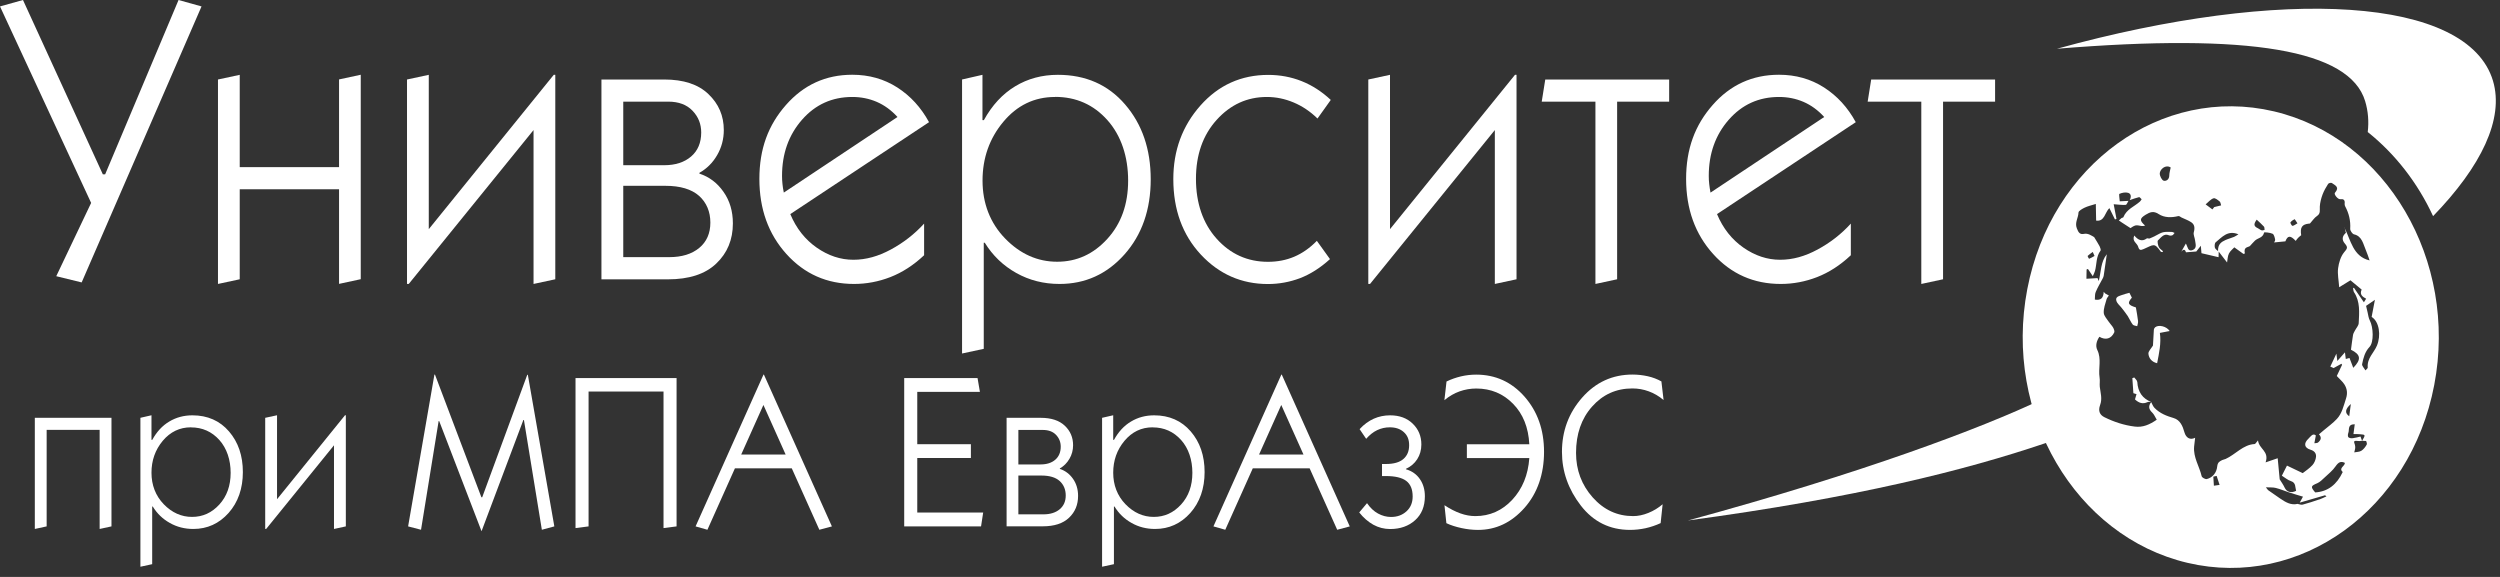
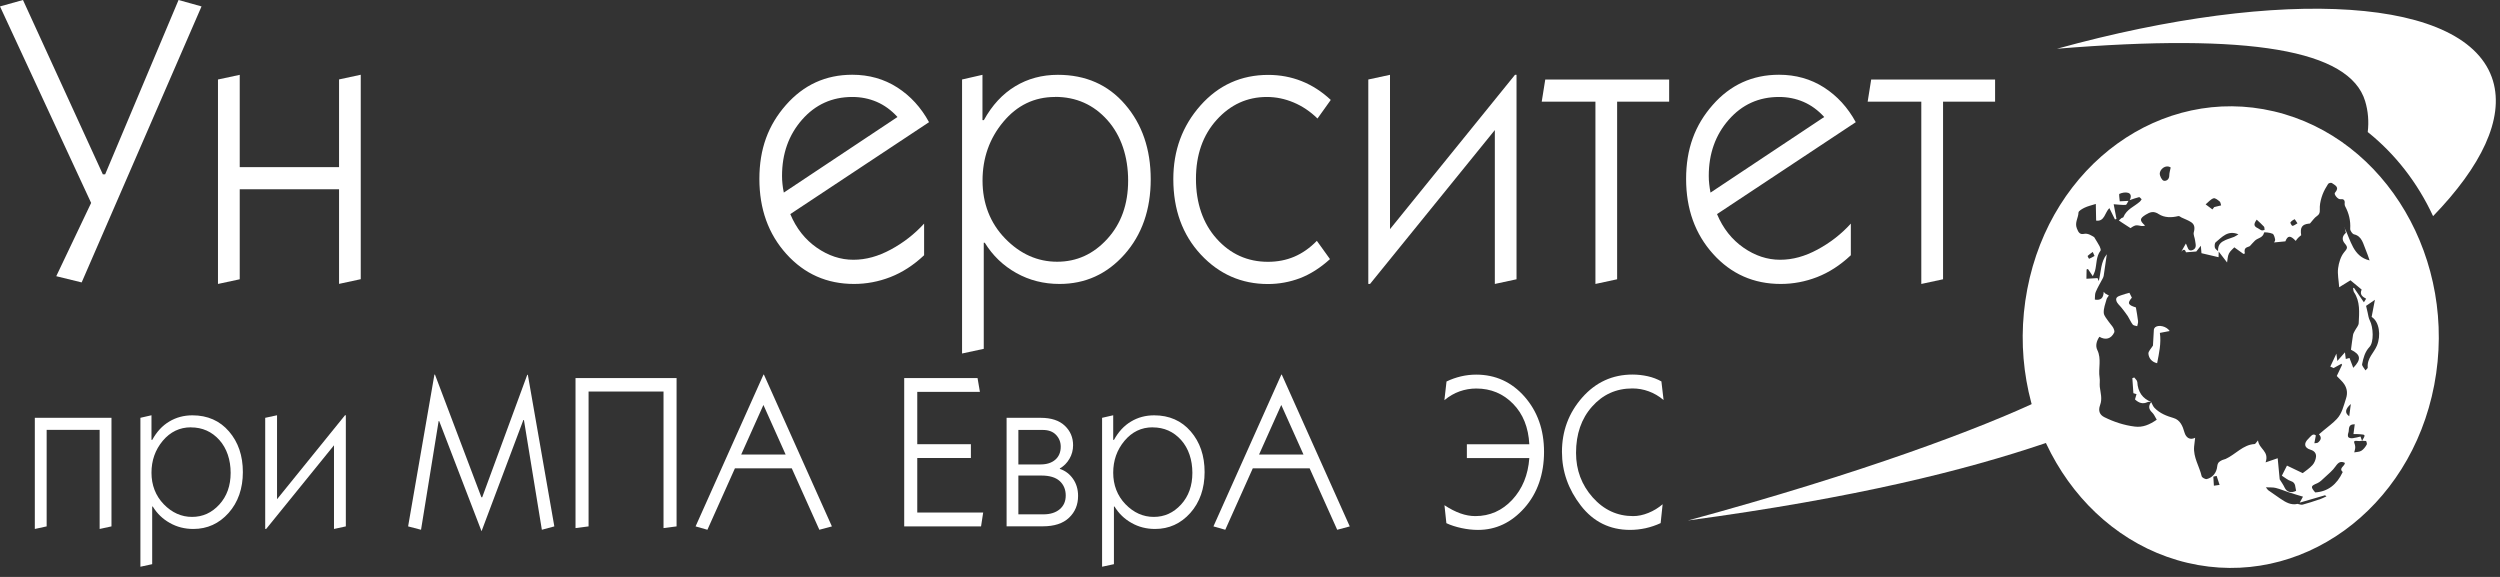
<svg xmlns="http://www.w3.org/2000/svg" width="221" height="51" viewBox="0 0 221 51" fill="none">
  <rect x="0" y="0" width="221" height="51" fill="#333333" stroke="none" />
  <path d="M180.501 35.307C175.229 37.82 164.678 41.812 149.211 46.01C164.101 44.002 173.718 41.573 180.812 39.176C181.174 39.054 181.531 38.905 181.887 38.769C181.338 37.671 180.869 36.522 180.501 35.307Z" fill="white" />
  <path d="M220.379 7.144C218.156 -0.291 201.812 -1.201 181.836 4.309C198.899 2.907 207.707 4.418 209.076 8.933C209.348 9.831 209.416 10.749 209.308 11.672C211.718 13.597 213.709 16.136 215.084 19.107C219.35 14.702 221.381 10.503 220.379 7.144Z" fill="white" />
-   <path d="M191.21 20.534C190.99 20.586 190.786 20.722 190.577 20.825C190.396 20.916 190.215 21.012 190.022 21.083C189.949 21.109 189.836 21.038 189.779 21.077C189.332 21.4 188.987 21.2 188.67 20.819C188.444 21.329 188.913 21.484 189.01 21.8C189.111 22.156 189.242 22.123 189.502 22.014C190.384 21.639 190.43 21.413 191.012 22.246C191.035 22.278 191.114 22.272 191.165 22.285C191.182 22.259 191.193 22.233 191.21 22.207C191.08 22.085 190.91 21.988 190.837 21.833C190.758 21.658 190.69 21.316 190.763 21.251C191.035 21.006 191.278 20.605 191.731 20.799C191.821 20.838 191.946 20.838 192.036 20.799C192.115 20.767 192.172 20.663 192.234 20.593C192.149 20.56 192.065 20.502 191.98 20.502C191.719 20.502 191.454 20.476 191.205 20.534H191.21Z" fill="white" />
  <path d="M190.531 28.912C190.469 28.964 190.407 29.067 190.401 29.158C190.367 29.642 190.345 30.133 190.322 30.547C190.169 30.805 189.898 31.057 189.92 31.27C189.96 31.664 190.203 31.993 190.69 32.11C190.86 31.225 191.063 30.353 190.933 29.429C191.244 29.371 191.499 29.319 191.799 29.261C191.516 28.835 190.82 28.686 190.526 28.925L190.531 28.912Z" fill="white" />
  <path d="M188.93 33.757C188.925 33.621 188.761 33.498 188.67 33.369C188.614 33.389 188.557 33.408 188.5 33.427C188.529 33.873 188.563 34.319 188.591 34.758C188.682 34.784 188.772 34.816 188.868 34.842C188.812 35.029 188.772 35.178 188.732 35.307C189.078 35.63 189.423 35.74 189.83 35.552C189.926 35.507 190.039 35.527 190.152 35.527C189.406 35.23 188.987 34.661 188.936 33.757H188.93Z" fill="white" />
  <path d="M188.455 26.309C188.387 26.174 188.319 26.038 188.24 25.883C187.986 25.96 187.748 26.006 187.527 26.096C187.318 26.18 186.984 26.238 187.086 26.587C187.154 26.832 187.397 27.013 187.561 27.226C187.742 27.465 187.935 27.698 188.099 27.95C188.252 28.189 188.359 28.467 188.529 28.686C188.608 28.79 188.795 28.79 188.93 28.835C188.959 28.686 189.021 28.531 189.004 28.383C188.959 27.976 188.879 27.575 188.812 27.175C188.11 26.962 188.042 26.8 188.455 26.316V26.309Z" fill="white" />
  <path d="M201.014 9.844C191.08 7.506 181.316 14.54 179.211 25.566C177.101 36.586 183.448 47.419 193.383 49.757C203.317 52.095 213.081 45.061 215.186 34.035C217.296 23.015 210.949 12.182 201.014 9.844ZM202.468 19.669C202.559 19.54 202.7 19.443 202.836 19.378C202.864 19.365 202.972 19.566 203.096 19.74C202.904 19.85 202.774 19.96 202.649 19.966C202.593 19.966 202.446 19.695 202.468 19.663V19.669ZM199.493 19.417C199.724 19.637 199.945 19.824 200.137 20.037C200.188 20.095 200.171 20.224 200.188 20.328C200.098 20.341 200.002 20.386 199.923 20.36C199.815 20.328 199.719 20.237 199.617 20.186C199.227 20.005 199.198 19.83 199.493 19.417ZM197.875 20.715C197.705 20.819 197.603 20.896 197.49 20.941C197.241 21.045 196.975 21.109 196.732 21.219C196.375 21.381 196.047 21.587 196.076 22.201C195.974 22.098 195.821 22.014 195.793 21.884C195.759 21.742 195.776 21.491 195.866 21.419C196.426 20.967 196.93 20.315 197.88 20.715H197.875ZM195.674 17.531C195.821 17.479 196.053 17.679 196.217 17.809C196.296 17.873 196.308 18.035 196.347 18.157C196.189 18.196 196.025 18.235 195.736 18.306C195.73 18.312 195.657 18.409 195.578 18.513C195.385 18.371 195.216 18.241 194.978 18.067C195.221 17.867 195.419 17.615 195.668 17.531H195.674ZM190.922 15.348C190.922 14.986 191.425 14.508 191.889 14.805C191.838 15.07 191.765 15.29 191.765 15.503C191.765 15.903 191.454 16.032 191.267 15.974C191.103 15.922 190.922 15.561 190.922 15.341V15.348ZM195.708 42.936C195.691 42.671 195.674 42.4 195.657 42.135C195.753 42.115 195.855 42.096 195.951 42.07C196.036 42.335 196.121 42.6 196.211 42.865C196.047 42.891 195.878 42.916 195.713 42.936H195.708ZM205.025 44.15C204.539 44.312 204.052 44.48 203.554 44.609C203.413 44.647 203.255 44.57 203.102 44.544C202.508 44.686 202.027 44.383 201.552 44.06C201.207 43.821 200.856 43.582 200.511 43.336C200.466 43.304 200.437 43.246 200.302 43.078C200.681 43.097 200.941 43.071 201.184 43.136C201.574 43.233 201.948 43.394 202.332 43.523C202.745 43.659 203.164 43.775 203.583 43.905C203.498 44.053 203.396 44.247 203.294 44.434C204.041 44.215 204.782 43.995 205.529 43.782C205.546 43.782 205.574 43.814 205.659 43.879C205.427 43.982 205.229 44.085 205.025 44.157V44.15ZM207.096 41.728C206.581 42.826 205.795 43.459 204.663 43.53C204.239 43.026 204.267 42.962 204.85 42.716C205.088 42.613 205.291 42.4 205.495 42.212C205.834 41.896 206.208 41.599 206.474 41.211C206.717 40.862 206.932 40.739 207.288 40.92C207.288 41.218 206.706 41.379 207.102 41.728H207.096ZM209.223 39.293C209.104 39.506 208.94 39.725 208.742 39.848C208.567 39.958 208.335 39.945 208.114 39.99C208.159 39.79 208.278 39.557 208.131 39.189C207.984 38.834 208.454 39.028 208.652 38.983C208.697 38.97 208.748 38.97 208.804 38.97C208.748 38.815 208.708 38.705 208.669 38.589C208.442 38.64 208.216 38.711 207.984 38.737C207.854 38.75 207.69 38.737 207.599 38.653C207.537 38.601 207.543 38.382 207.588 38.278C207.707 38.007 207.486 37.503 208.16 37.503C208.12 37.813 208.08 38.111 208.046 38.369C208.244 38.369 208.448 38.369 208.652 38.388C209.116 38.427 209.121 38.434 208.81 38.97C208.901 38.97 209.008 38.983 209.166 38.983C209.166 39.002 209.268 39.196 209.217 39.293H209.223ZM207.814 35.714C207.763 36.121 207.718 36.425 207.673 36.799C207.26 36.502 207.305 36.173 207.814 35.714ZM210.123 30.547C209.857 31.192 209.234 31.664 209.308 32.491C209.314 32.568 209.172 32.659 209.104 32.743C209.002 32.555 208.782 32.342 208.81 32.194C208.918 31.638 209.059 31.102 209.466 30.669C209.862 30.249 209.806 28.919 209.489 28.325C209.381 28.118 209.353 27.859 209.297 27.62C209.24 27.401 209.195 27.181 209.161 27.039C209.404 26.871 209.636 26.716 209.942 26.503C209.845 27.013 209.749 27.498 209.653 28.015C210.338 28.441 210.49 29.655 210.123 30.547ZM207.26 20.121C207.3 20.276 207.339 20.425 207.379 20.58C207.051 20.864 206.988 21.193 207.294 21.542C207.599 21.891 207.469 22.001 207.209 22.317C206.921 22.673 206.751 23.222 206.689 23.712C206.621 24.223 206.74 24.765 206.785 25.392C207.119 25.185 207.447 24.985 207.78 24.778C208.097 25.043 208.437 25.314 208.77 25.599C208.567 26.051 208.855 26.238 209.166 26.406C209.099 26.516 209.042 26.606 208.968 26.723C208.663 26.277 208.374 25.857 208.086 25.437C208.063 25.45 208.035 25.463 208.012 25.476C208.035 25.592 208.035 25.734 208.092 25.825C208.652 26.658 208.556 27.62 208.51 28.564C208.499 28.79 208.29 29.003 208.176 29.222C208.114 29.345 208.029 29.474 208.007 29.61C207.933 30.043 207.888 30.476 207.826 30.915C208.697 31.348 208.759 31.767 208.029 32.517C207.922 32.233 207.814 31.955 207.696 31.645C207.611 31.664 207.503 31.696 207.367 31.735C207.35 31.58 207.334 31.444 207.294 31.147C207.034 31.438 206.853 31.645 206.621 31.91C206.592 31.709 206.575 31.548 206.536 31.264C206.332 31.696 206.168 32.045 205.998 32.407C206.078 32.439 206.202 32.497 206.293 32.536C206.536 32.4 206.762 32.278 206.983 32.155C207 32.187 207.022 32.219 207.039 32.252C206.881 32.588 206.723 32.924 206.57 33.24C206.819 33.511 207.079 33.718 207.249 33.989C207.481 34.364 207.543 34.764 207.384 35.242C207.175 35.882 207.028 36.56 206.575 37.038C206.225 37.413 205.806 37.71 205.416 38.039C205.286 38.149 205.155 38.259 204.997 38.395C205.274 38.685 205.15 38.924 204.912 39.118C204.833 39.183 204.697 39.163 204.59 39.183C204.629 38.976 204.669 38.763 204.72 38.492C204.454 38.259 204.256 38.595 204.075 38.769C203.622 39.189 203.69 39.59 204.256 39.758C204.578 39.855 204.759 40.061 204.737 40.371C204.714 40.63 204.59 40.933 204.42 41.114C204.148 41.411 203.809 41.631 203.56 41.825C203.068 41.592 202.621 41.379 202.168 41.159C202.021 41.444 201.903 41.682 201.716 42.051C201.987 42.219 202.242 42.445 202.531 42.535C202.972 42.677 202.881 43.071 202.977 43.388C202.531 43.62 202.146 43.491 201.965 43.11C201.835 42.832 201.654 42.587 201.524 42.374C201.467 41.767 201.41 41.159 201.348 40.507C200.975 40.636 200.686 40.733 200.279 40.875C200.618 39.874 199.708 39.719 199.606 38.931C199.447 39.105 199.379 39.254 199.306 39.254C198.288 39.306 197.614 40.178 196.743 40.572C196.647 40.617 196.539 40.623 196.449 40.668C196.234 40.778 196.042 40.849 196.002 41.23C195.945 41.792 195.6 42.212 195.086 42.348C194.955 42.38 194.661 42.225 194.627 42.096C194.424 41.218 193.875 40.436 193.96 39.473C193.982 39.221 194.016 38.97 194.05 38.698C193.598 38.931 193.241 38.698 193.105 38.22C192.953 37.671 192.726 37.122 192.144 36.954C191.527 36.773 190.933 36.547 190.458 36.056C190.328 35.927 190.26 35.721 190.164 35.546C189.903 35.882 189.937 36.173 190.254 36.47C190.413 36.618 190.509 36.857 190.656 37.103C190.017 37.542 189.428 37.8 188.715 37.71C187.771 37.594 186.882 37.303 186.023 36.877C185.638 36.683 185.451 36.347 185.649 35.804C185.859 35.236 185.683 34.732 185.621 34.196C185.593 33.925 185.649 33.647 185.604 33.382C185.474 32.575 185.796 31.735 185.4 30.934C185.219 30.566 185.338 30.127 185.587 29.771C186.136 30.094 186.634 29.952 186.899 29.384C186.945 29.287 186.871 29.087 186.803 28.964C186.701 28.783 186.543 28.641 186.43 28.467C186.26 28.202 185.989 27.937 185.972 27.653C185.949 27.259 186.113 26.845 186.221 26.451C186.255 26.329 186.356 26.232 186.424 26.122C186.317 26.064 186.209 26.012 186.107 25.948C186.068 25.922 186.045 25.876 185.966 25.792C185.949 26.316 185.74 26.581 185.185 26.484C185.208 26.27 185.174 26.012 185.259 25.818C185.434 25.398 185.672 25.011 185.881 24.61C185.915 24.539 185.955 24.462 185.966 24.384C186.057 23.777 186.141 23.17 186.243 22.472C185.689 23.163 185.745 23.997 185.53 24.849C185.457 24.675 185.429 24.604 185.423 24.584C185.095 24.604 184.789 24.623 184.439 24.643C184.444 24.339 184.45 24.081 184.455 23.822C184.495 23.809 184.535 23.79 184.574 23.777C184.699 23.964 184.823 24.145 185.004 24.417C185.089 24.223 185.157 24.094 185.197 23.951C185.361 23.357 185.281 22.679 185.689 22.156C185.734 22.098 185.66 21.884 185.604 21.768C185.474 21.523 185.321 21.29 185.123 20.961C185.061 20.928 184.891 20.812 184.71 20.735C184.569 20.677 184.399 20.638 184.252 20.67C183.873 20.754 183.737 20.573 183.59 20.179C183.392 19.663 183.726 19.262 183.737 18.797C183.737 18.642 184.071 18.461 184.28 18.358C184.563 18.222 184.868 18.157 185.27 18.028C185.281 18.5 185.287 19.004 185.298 19.501C186.051 19.611 186.073 18.765 186.469 18.396C186.656 18.771 186.809 19.081 186.962 19.398C187.007 19.385 187.052 19.372 187.097 19.352C187.018 18.945 186.939 18.538 186.849 18.054C187.239 18.08 187.578 18.132 187.912 18.112C187.997 18.112 188.076 17.88 188.155 17.757C187.935 17.77 187.714 17.776 187.386 17.796C187.375 17.582 187.295 17.163 187.358 17.137C187.59 17.034 187.889 16.975 188.127 17.046C188.404 17.13 188.416 17.421 188.263 17.692C188.54 17.602 188.812 17.492 189.094 17.427C189.157 17.415 189.242 17.55 189.321 17.615C189.27 17.686 189.23 17.763 189.174 17.815C188.676 18.267 187.997 18.48 187.703 19.204C187.686 19.243 187.59 19.243 187.544 19.275C187.46 19.34 187.386 19.417 187.307 19.488C187.397 19.553 187.482 19.617 187.578 19.675C187.805 19.824 188.037 19.973 188.336 20.166C188.416 20.121 188.591 19.973 188.783 19.927C188.947 19.889 189.134 19.96 189.309 19.979C189.417 19.992 189.524 19.985 189.626 19.94C189.117 19.488 189.14 19.314 189.683 18.978C190.056 18.752 190.367 18.622 190.82 18.92C191.335 19.256 191.963 19.249 192.568 19.101C192.653 19.081 192.755 19.184 192.851 19.23C193.134 19.365 193.439 19.469 193.7 19.643C194.005 19.843 194.039 20.147 193.931 20.535C193.875 20.741 194.016 21.006 194.045 21.252C194.079 21.561 194.237 21.936 193.83 22.104C193.4 22.279 193.405 21.826 193.23 21.529C193.083 21.788 192.953 22.02 192.823 22.253C193.089 21.93 193.185 22.136 193.241 22.304C193.541 22.279 193.801 22.259 194.152 22.233C194.209 22.162 194.333 22.001 194.554 21.723C194.576 22.027 194.593 22.207 194.61 22.382C195.046 22.485 195.578 22.608 196.121 22.737C196.121 22.627 196.121 22.492 196.132 22.24C196.443 22.64 196.687 22.957 196.873 23.202C196.918 22.97 196.918 22.653 197.037 22.414C197.162 22.169 197.399 21.994 197.513 21.865C197.812 22.078 198.067 22.266 198.321 22.447C198.361 22.434 198.406 22.421 198.446 22.408C198.321 21.826 198.678 21.884 198.887 21.755C199.034 21.594 199.181 21.426 199.34 21.271C199.594 21.025 200.036 21.045 200.149 20.554C200.154 20.515 200.658 20.554 200.896 20.664C201.02 20.722 201.088 20.993 201.122 21.18C201.139 21.284 201.031 21.419 201.026 21.432C201.314 21.407 201.665 21.368 202.027 21.335C202.231 20.812 202.468 20.786 202.943 21.297C203.011 21.206 203.068 21.109 203.147 21.032C203.232 20.941 203.334 20.87 203.424 20.793C203.317 20.095 203.498 19.83 204.12 19.766C204.148 19.766 204.194 19.766 204.205 19.753C204.409 19.533 204.584 19.249 204.822 19.094C205.155 18.874 205.054 18.577 205.071 18.261C205.093 17.899 205.189 17.531 205.314 17.195C205.438 16.866 205.619 16.549 205.806 16.258C205.857 16.181 206.072 16.129 206.14 16.181C206.411 16.381 206.858 16.53 206.406 17.046C206.298 17.169 206.66 17.628 206.87 17.608C207.153 17.576 207.311 17.654 207.266 18.009C207.254 18.086 207.283 18.183 207.317 18.248C207.645 18.861 207.803 19.508 207.758 20.231C207.747 20.386 207.95 20.683 208.092 20.715C208.821 20.877 208.906 21.587 209.155 22.149C209.274 22.421 209.364 22.711 209.472 23.021C207.995 22.679 207.814 21.219 207.237 20.102L207.26 20.121ZM184.552 22.621C184.687 22.492 184.846 22.382 184.999 22.272C185.038 22.363 185.083 22.459 185.157 22.627C184.97 22.731 184.823 22.821 184.67 22.879C184.659 22.879 184.529 22.634 184.546 22.621H184.552Z" fill="white" />
  <path d="M42.565 46.953L38.826 37.225H38.775L37.219 46.831L36.077 46.533L38.402 33.117H38.453L42.554 43.956H42.628L46.61 33.13H46.661L49.003 46.533L47.9 46.831L46.316 37.129H46.265L42.571 46.953H42.565Z" fill="white" />
  <path d="M52.03 46.534L50.876 46.682V33.421H59.809V46.534L58.655 46.682V34.609H52.03V46.534Z" fill="white" />
  <path d="M73.55 46.533L72.43 46.831L69.992 41.398H64.968L62.535 46.831L61.489 46.533L67.491 33.117H67.531L73.539 46.533H73.55ZM65.523 40.178H69.449L67.486 35.798L65.523 40.178Z" fill="white" />
  <path d="M86.726 46.534H79.932V33.421H86.415L86.624 34.642H81.086V39.267H85.827V40.488H81.086V45.306H86.913L86.726 46.527V46.534Z" fill="white" />
  <path d="M88.983 36.935H91.999C92.926 36.935 93.634 37.167 94.126 37.632C94.618 38.097 94.861 38.672 94.861 39.357C94.861 39.79 94.754 40.197 94.539 40.559C94.324 40.927 94.041 41.211 93.69 41.411V41.45C94.16 41.605 94.55 41.896 94.85 42.322C95.15 42.748 95.302 43.252 95.302 43.84C95.302 44.621 95.037 45.261 94.505 45.765C93.973 46.275 93.198 46.527 92.174 46.527H88.983V36.928V36.935ZM90.024 38.001V41.056H91.987C92.525 41.056 92.96 40.92 93.283 40.642C93.605 40.365 93.769 39.977 93.769 39.486C93.769 39.079 93.628 38.73 93.351 38.44C93.073 38.149 92.683 38.007 92.18 38.007H90.019L90.024 38.001ZM90.024 42.044V45.468H92.236C92.836 45.468 93.317 45.319 93.673 45.022C94.03 44.725 94.211 44.318 94.211 43.801C94.211 43.284 94.03 42.839 93.668 42.516C93.305 42.193 92.768 42.038 92.055 42.038H90.03L90.024 42.044Z" fill="white" />
  <path d="M97.424 36.935L98.408 36.709V38.886H98.476C98.867 38.169 99.37 37.626 99.981 37.264C100.592 36.896 101.271 36.715 102.029 36.715C103.364 36.715 104.445 37.193 105.259 38.136C106.08 39.086 106.487 40.287 106.487 41.734C106.487 43.181 106.063 44.402 105.225 45.345C104.382 46.288 103.341 46.76 102.108 46.76C101.35 46.76 100.654 46.585 100.032 46.23C99.404 45.881 98.9 45.397 98.522 44.776H98.471V49.873L97.424 50.099V36.935ZM101.893 37.775C100.898 37.775 100.072 38.175 99.404 38.969C98.736 39.77 98.408 40.707 98.408 41.792C98.408 42.877 98.77 43.827 99.495 44.576C100.219 45.319 101.05 45.694 101.995 45.694C102.94 45.694 103.732 45.332 104.405 44.602C105.073 43.872 105.406 42.936 105.406 41.799C105.406 40.662 105.073 39.641 104.411 38.898C103.743 38.156 102.906 37.781 101.899 37.781L101.893 37.775Z" fill="white" />
  <path d="M119.329 46.533L118.209 46.831L115.771 41.398H110.747L108.314 46.831L107.268 46.533L113.27 33.117H113.31L119.318 46.533H119.329ZM111.301 40.178H115.227L113.264 35.798L111.301 40.178Z" fill="white" />
-   <path d="M120.772 38.795L120.189 37.936C120.574 37.516 120.998 37.213 121.445 37.012C121.897 36.812 122.378 36.715 122.887 36.715C123.713 36.715 124.381 36.961 124.884 37.452C125.394 37.943 125.648 38.556 125.648 39.292C125.648 39.783 125.524 40.216 125.28 40.597C125.037 40.972 124.703 41.256 124.285 41.444V41.482C124.817 41.637 125.23 41.928 125.524 42.361C125.818 42.787 125.959 43.297 125.959 43.872C125.959 44.764 125.671 45.468 125.099 45.984C124.528 46.501 123.787 46.766 122.887 46.766C122.356 46.766 121.858 46.637 121.4 46.385C120.941 46.127 120.523 45.765 120.155 45.3L120.845 44.479C121.128 44.893 121.45 45.196 121.818 45.397C122.186 45.597 122.571 45.7 122.967 45.7C123.504 45.7 123.957 45.539 124.324 45.209C124.692 44.88 124.879 44.441 124.879 43.885C124.879 43.252 124.686 42.794 124.307 42.509C123.928 42.225 123.329 42.083 122.514 42.083H122.169V41.017H122.514C123.21 41.017 123.725 40.869 124.064 40.572C124.404 40.274 124.568 39.874 124.568 39.357C124.568 38.84 124.409 38.479 124.092 38.194C123.776 37.91 123.363 37.775 122.859 37.775C122.463 37.775 122.09 37.859 121.739 38.026C121.388 38.194 121.066 38.453 120.772 38.789V38.795Z" fill="white" />
  <path d="M127.685 35.372L127.872 33.725C128.284 33.524 128.714 33.376 129.15 33.272C129.586 33.169 130.038 33.117 130.496 33.117C132.199 33.117 133.631 33.77 134.773 35.068C135.916 36.373 136.493 37.994 136.493 39.945C136.493 41.896 135.916 43.601 134.762 44.899C133.608 46.198 132.239 46.844 130.655 46.844C130.191 46.844 129.704 46.792 129.195 46.682C128.686 46.572 128.245 46.43 127.86 46.249L127.69 44.66C128.177 44.983 128.647 45.222 129.099 45.384C129.552 45.545 129.987 45.623 130.417 45.623C131.701 45.623 132.793 45.138 133.687 44.176C134.581 43.213 135.085 41.986 135.192 40.494H129.671V39.273H135.192C135.113 37.788 134.638 36.593 133.755 35.695C132.878 34.797 131.792 34.345 130.502 34.345C129.999 34.345 129.506 34.429 129.031 34.597C128.556 34.764 128.109 35.023 127.69 35.372H127.685Z" fill="white" />
  <path d="M146.869 33.724L147.061 35.365C146.659 35.023 146.218 34.764 145.754 34.596C145.285 34.422 144.804 34.338 144.3 34.338C142.875 34.338 141.686 34.874 140.742 35.94C139.791 37.006 139.322 38.375 139.322 40.035C139.322 41.553 139.814 42.864 140.793 43.969C141.777 45.074 142.965 45.623 144.368 45.623C144.798 45.623 145.245 45.532 145.709 45.345C146.173 45.158 146.591 44.906 146.976 44.576L146.801 46.243C146.371 46.443 145.924 46.592 145.466 46.695C145.007 46.792 144.555 46.843 144.096 46.843C142.309 46.843 140.855 46.127 139.746 44.693C138.637 43.259 138.077 41.676 138.077 39.945C138.077 38.097 138.677 36.496 139.871 35.139C141.064 33.789 142.546 33.111 144.317 33.111C144.77 33.111 145.217 33.163 145.658 33.259C146.094 33.356 146.501 33.511 146.869 33.718V33.724Z" fill="white" />
  <path d="M3.078 36.935H9.855V46.533L8.808 46.76V38.001H4.124V46.533L3.078 46.76V36.935Z" fill="white" />
  <path d="M12.406 36.935L13.391 36.709V38.886H13.459C13.849 38.169 14.352 37.626 14.963 37.264C15.575 36.896 16.253 36.715 17.012 36.715C18.347 36.715 19.427 37.193 20.242 38.136C21.062 39.086 21.469 40.287 21.469 41.734C21.469 43.181 21.045 44.402 20.208 45.345C19.365 46.288 18.324 46.76 17.091 46.76C16.333 46.76 15.637 46.585 15.014 46.23C14.386 45.881 13.883 45.397 13.504 44.776H13.453V49.873L12.412 50.099V36.935H12.406ZM16.876 37.775C15.886 37.775 15.054 38.175 14.386 38.969C13.719 39.77 13.391 40.707 13.391 41.792C13.391 42.877 13.753 43.827 14.477 44.576C15.201 45.319 16.033 45.694 16.977 45.694C17.922 45.694 18.72 45.332 19.387 44.602C20.055 43.872 20.389 42.936 20.389 41.799C20.389 40.662 20.055 39.641 19.393 38.898C18.726 38.156 17.888 37.781 16.881 37.781L16.876 37.775Z" fill="white" />
  <path d="M24.496 44.124L30.498 36.709H30.572V46.533L29.525 46.76V39.364L23.529 46.76H23.444V36.935L24.49 36.709V44.124H24.496Z" fill="white" />
  <path d="M2.031 0L9.091 15.412H9.295L15.784 0L17.815 0.568L7.219 24.966L4.973 24.416L8.056 17.938L0 0.568L2.031 0Z" fill="white" />
  <path d="M19.269 7.028L21.192 6.615V14.773H29.972V7.021L31.89 6.608V24.681L29.972 25.095V16.73H21.192V24.688L19.269 25.101V7.028Z" fill="white" />
-   <path d="M37.904 20.257L48.952 6.614H49.088V24.688L47.165 25.101V11.498L36.133 25.101H35.98V7.028L37.904 6.614V20.257Z" fill="white" />
-   <path d="M53.173 7.028H58.717C60.42 7.028 61.727 7.454 62.626 8.32C63.531 9.179 63.984 10.238 63.984 11.498C63.984 12.299 63.786 13.042 63.395 13.713C63.005 14.392 62.479 14.908 61.828 15.277V15.348C62.694 15.632 63.407 16.168 63.956 16.956C64.51 17.738 64.787 18.674 64.787 19.747C64.787 21.18 64.301 22.363 63.322 23.293C62.349 24.229 60.918 24.694 59.039 24.694H53.167V7.028H53.173ZM55.096 8.985V14.605H58.711C59.707 14.605 60.499 14.346 61.093 13.836C61.687 13.326 61.987 12.615 61.987 11.711C61.987 10.962 61.732 10.322 61.217 9.786C60.703 9.25 59.99 8.985 59.068 8.985H55.091H55.096ZM55.096 16.426V22.731H59.164C60.273 22.731 61.155 22.459 61.811 21.917C62.468 21.374 62.796 20.625 62.796 19.675C62.796 18.726 62.462 17.906 61.794 17.311C61.127 16.724 60.137 16.426 58.824 16.426H55.102H55.096Z" fill="white" />
  <path d="M81.691 19.779V22.563C80.752 23.448 79.756 24.087 78.71 24.494C77.663 24.901 76.588 25.101 75.496 25.101C73.103 25.101 71.106 24.216 69.517 22.453C67.927 20.689 67.129 18.48 67.129 15.819C67.129 13.158 67.91 11.065 69.477 9.282C71.044 7.499 72.996 6.608 75.338 6.608C76.826 6.608 78.15 6.983 79.321 7.732C80.486 8.481 81.419 9.502 82.127 10.8L69.862 18.926C70.388 20.186 71.168 21.174 72.198 21.891C73.228 22.608 74.308 22.963 75.434 22.963C76.56 22.963 77.635 22.66 78.749 22.059C79.864 21.458 80.842 20.696 81.691 19.766V19.779ZM69.285 17.027L79.338 10.342C78.789 9.741 78.178 9.295 77.505 9.005C76.826 8.714 76.107 8.572 75.344 8.572C73.556 8.572 72.074 9.243 70.897 10.587C69.72 11.931 69.132 13.584 69.132 15.548C69.132 15.787 69.143 16.032 69.171 16.271C69.194 16.51 69.234 16.762 69.29 17.027H69.285Z" fill="white" />
  <path d="M85.04 7.028L86.85 6.614V10.619H86.975C87.699 9.302 88.621 8.307 89.741 7.629C90.862 6.95 92.118 6.614 93.515 6.614C95.97 6.614 97.956 7.486 99.461 9.237C100.965 10.981 101.724 13.19 101.724 15.858C101.724 18.526 100.948 20.761 99.398 22.498C97.848 24.236 95.936 25.101 93.662 25.101C92.265 25.101 90.992 24.778 89.838 24.132C88.683 23.486 87.756 22.595 87.054 21.458H86.964V30.837L85.046 31.25V7.028H85.04ZM93.266 8.572C91.439 8.572 89.911 9.308 88.689 10.774C87.467 12.241 86.856 13.972 86.856 15.968C86.856 17.963 87.524 19.714 88.853 21.083C90.183 22.453 91.722 23.137 93.453 23.137C95.184 23.137 96.655 22.466 97.882 21.122C99.11 19.779 99.727 18.06 99.727 15.961C99.727 13.862 99.115 11.989 97.894 10.619C96.672 9.25 95.127 8.565 93.272 8.565L93.266 8.572Z" fill="white" />
  <path d="M117.643 8.83L116.466 10.477C115.827 9.851 115.12 9.379 114.351 9.056C113.581 8.733 112.795 8.572 111.992 8.572C110.255 8.572 108.778 9.243 107.556 10.593C106.334 11.944 105.723 13.681 105.723 15.813C105.723 17.944 106.334 19.746 107.551 21.103C108.767 22.459 110.283 23.144 112.088 23.144C112.925 23.144 113.7 22.995 114.413 22.692C115.126 22.388 115.793 21.923 116.41 21.29L117.57 22.905C116.71 23.687 115.827 24.242 114.922 24.591C114.011 24.933 113.066 25.108 112.088 25.108C109.746 25.108 107.766 24.236 106.148 22.498C104.53 20.754 103.721 18.532 103.721 15.832C103.721 13.3 104.518 11.136 106.119 9.327C107.72 7.525 109.717 6.621 112.116 6.621C113.146 6.621 114.13 6.802 115.058 7.17C115.986 7.538 116.851 8.094 117.643 8.836V8.83Z" fill="white" />
  <path d="M122.876 20.257L133.925 6.614H134.061V24.688L132.143 25.101V11.498L121.111 25.101H120.958V7.028L122.876 6.614V20.257Z" fill="white" />
  <path d="M141.03 8.985H136.289L136.601 7.028H147.553V8.985H142.954V24.688L141.036 25.101V8.985H141.03Z" fill="white" />
  <path d="M163.614 19.779V22.563C162.675 23.448 161.679 24.087 160.633 24.494C159.586 24.901 158.511 25.101 157.419 25.101C155.026 25.101 153.029 24.216 151.44 22.453C149.85 20.689 149.052 18.48 149.052 15.819C149.052 13.158 149.833 11.065 151.4 9.282C152.961 7.499 154.919 6.608 157.261 6.608C158.749 6.608 160.073 6.983 161.244 7.732C162.409 8.481 163.343 9.502 164.05 10.8L151.785 18.926C152.311 20.186 153.092 21.174 154.121 21.891C155.151 22.608 156.231 22.963 157.357 22.963C158.483 22.963 159.558 22.66 160.672 22.059C161.787 21.458 162.771 20.696 163.614 19.766V19.779ZM151.208 17.027L161.261 10.342C160.712 9.741 160.101 9.295 159.428 9.005C158.749 8.714 158.03 8.572 157.267 8.572C155.479 8.572 153.997 9.243 152.82 10.587C151.643 11.931 151.055 13.584 151.055 15.548C151.055 15.787 151.066 16.032 151.095 16.271C151.123 16.51 151.157 16.762 151.208 17.027Z" fill="white" />
  <path d="M169.843 8.985H165.102L165.413 7.028H176.366V8.985H171.766V24.688L169.843 25.101V8.985Z" fill="white" />
</svg>